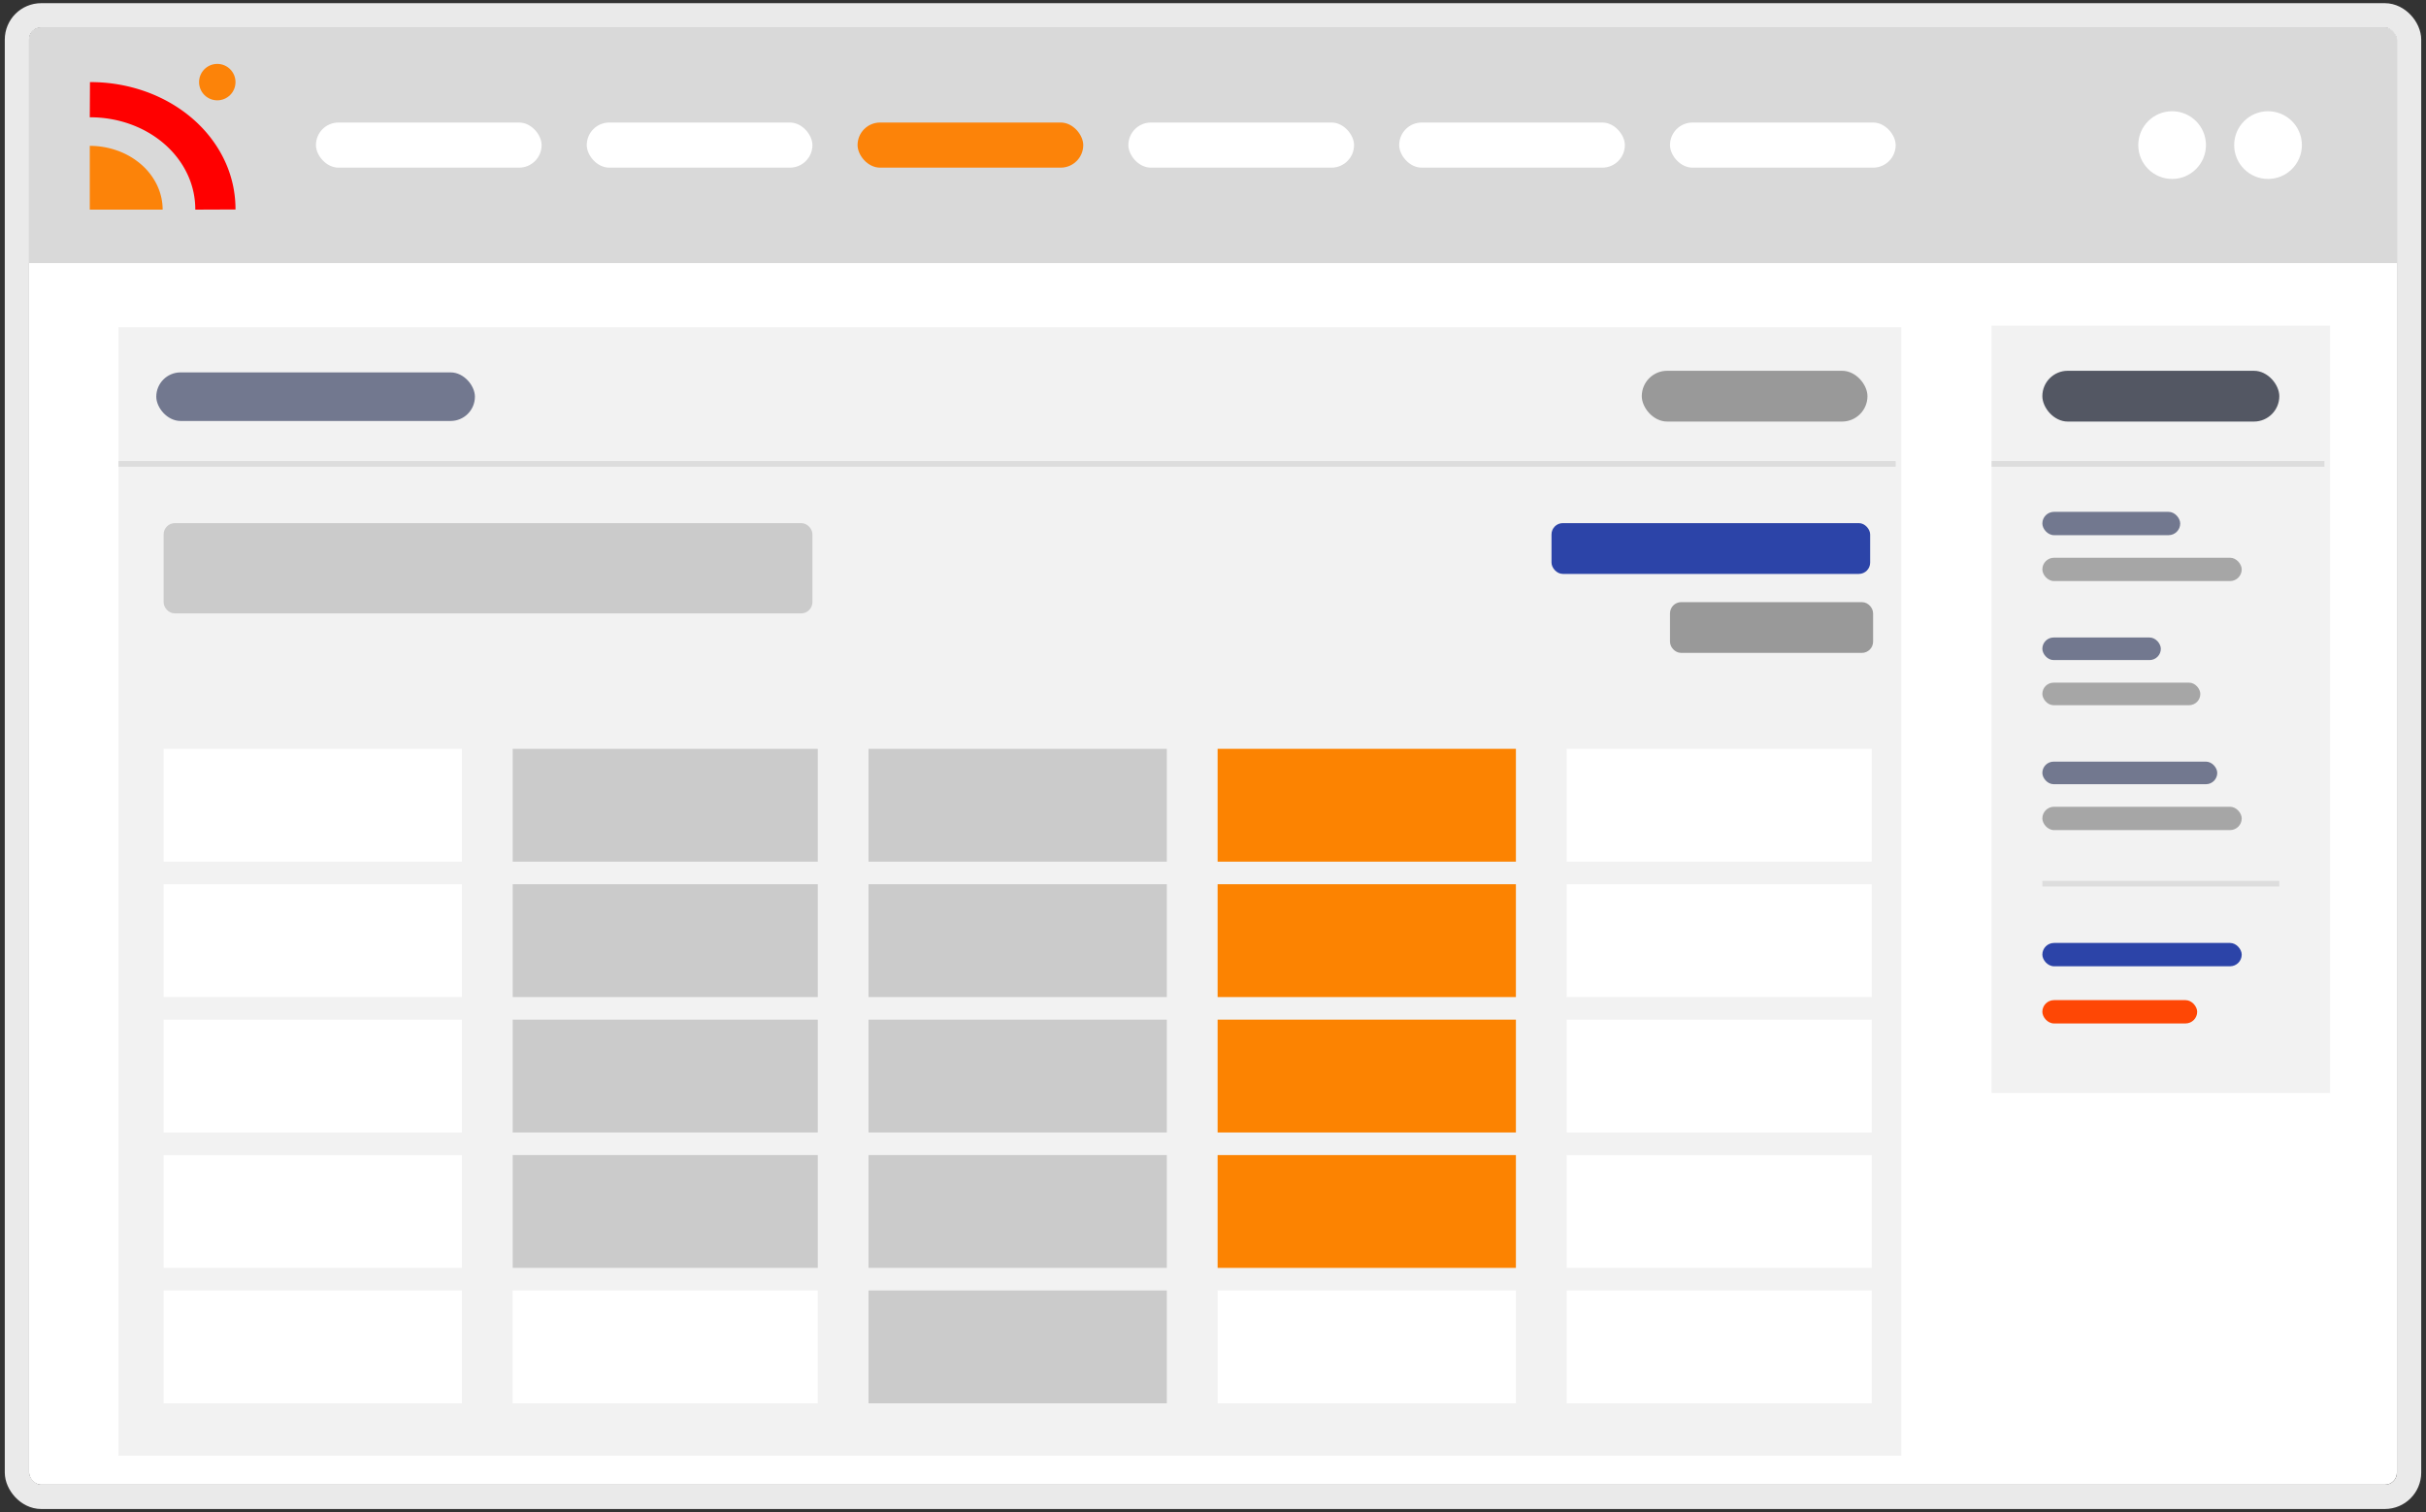
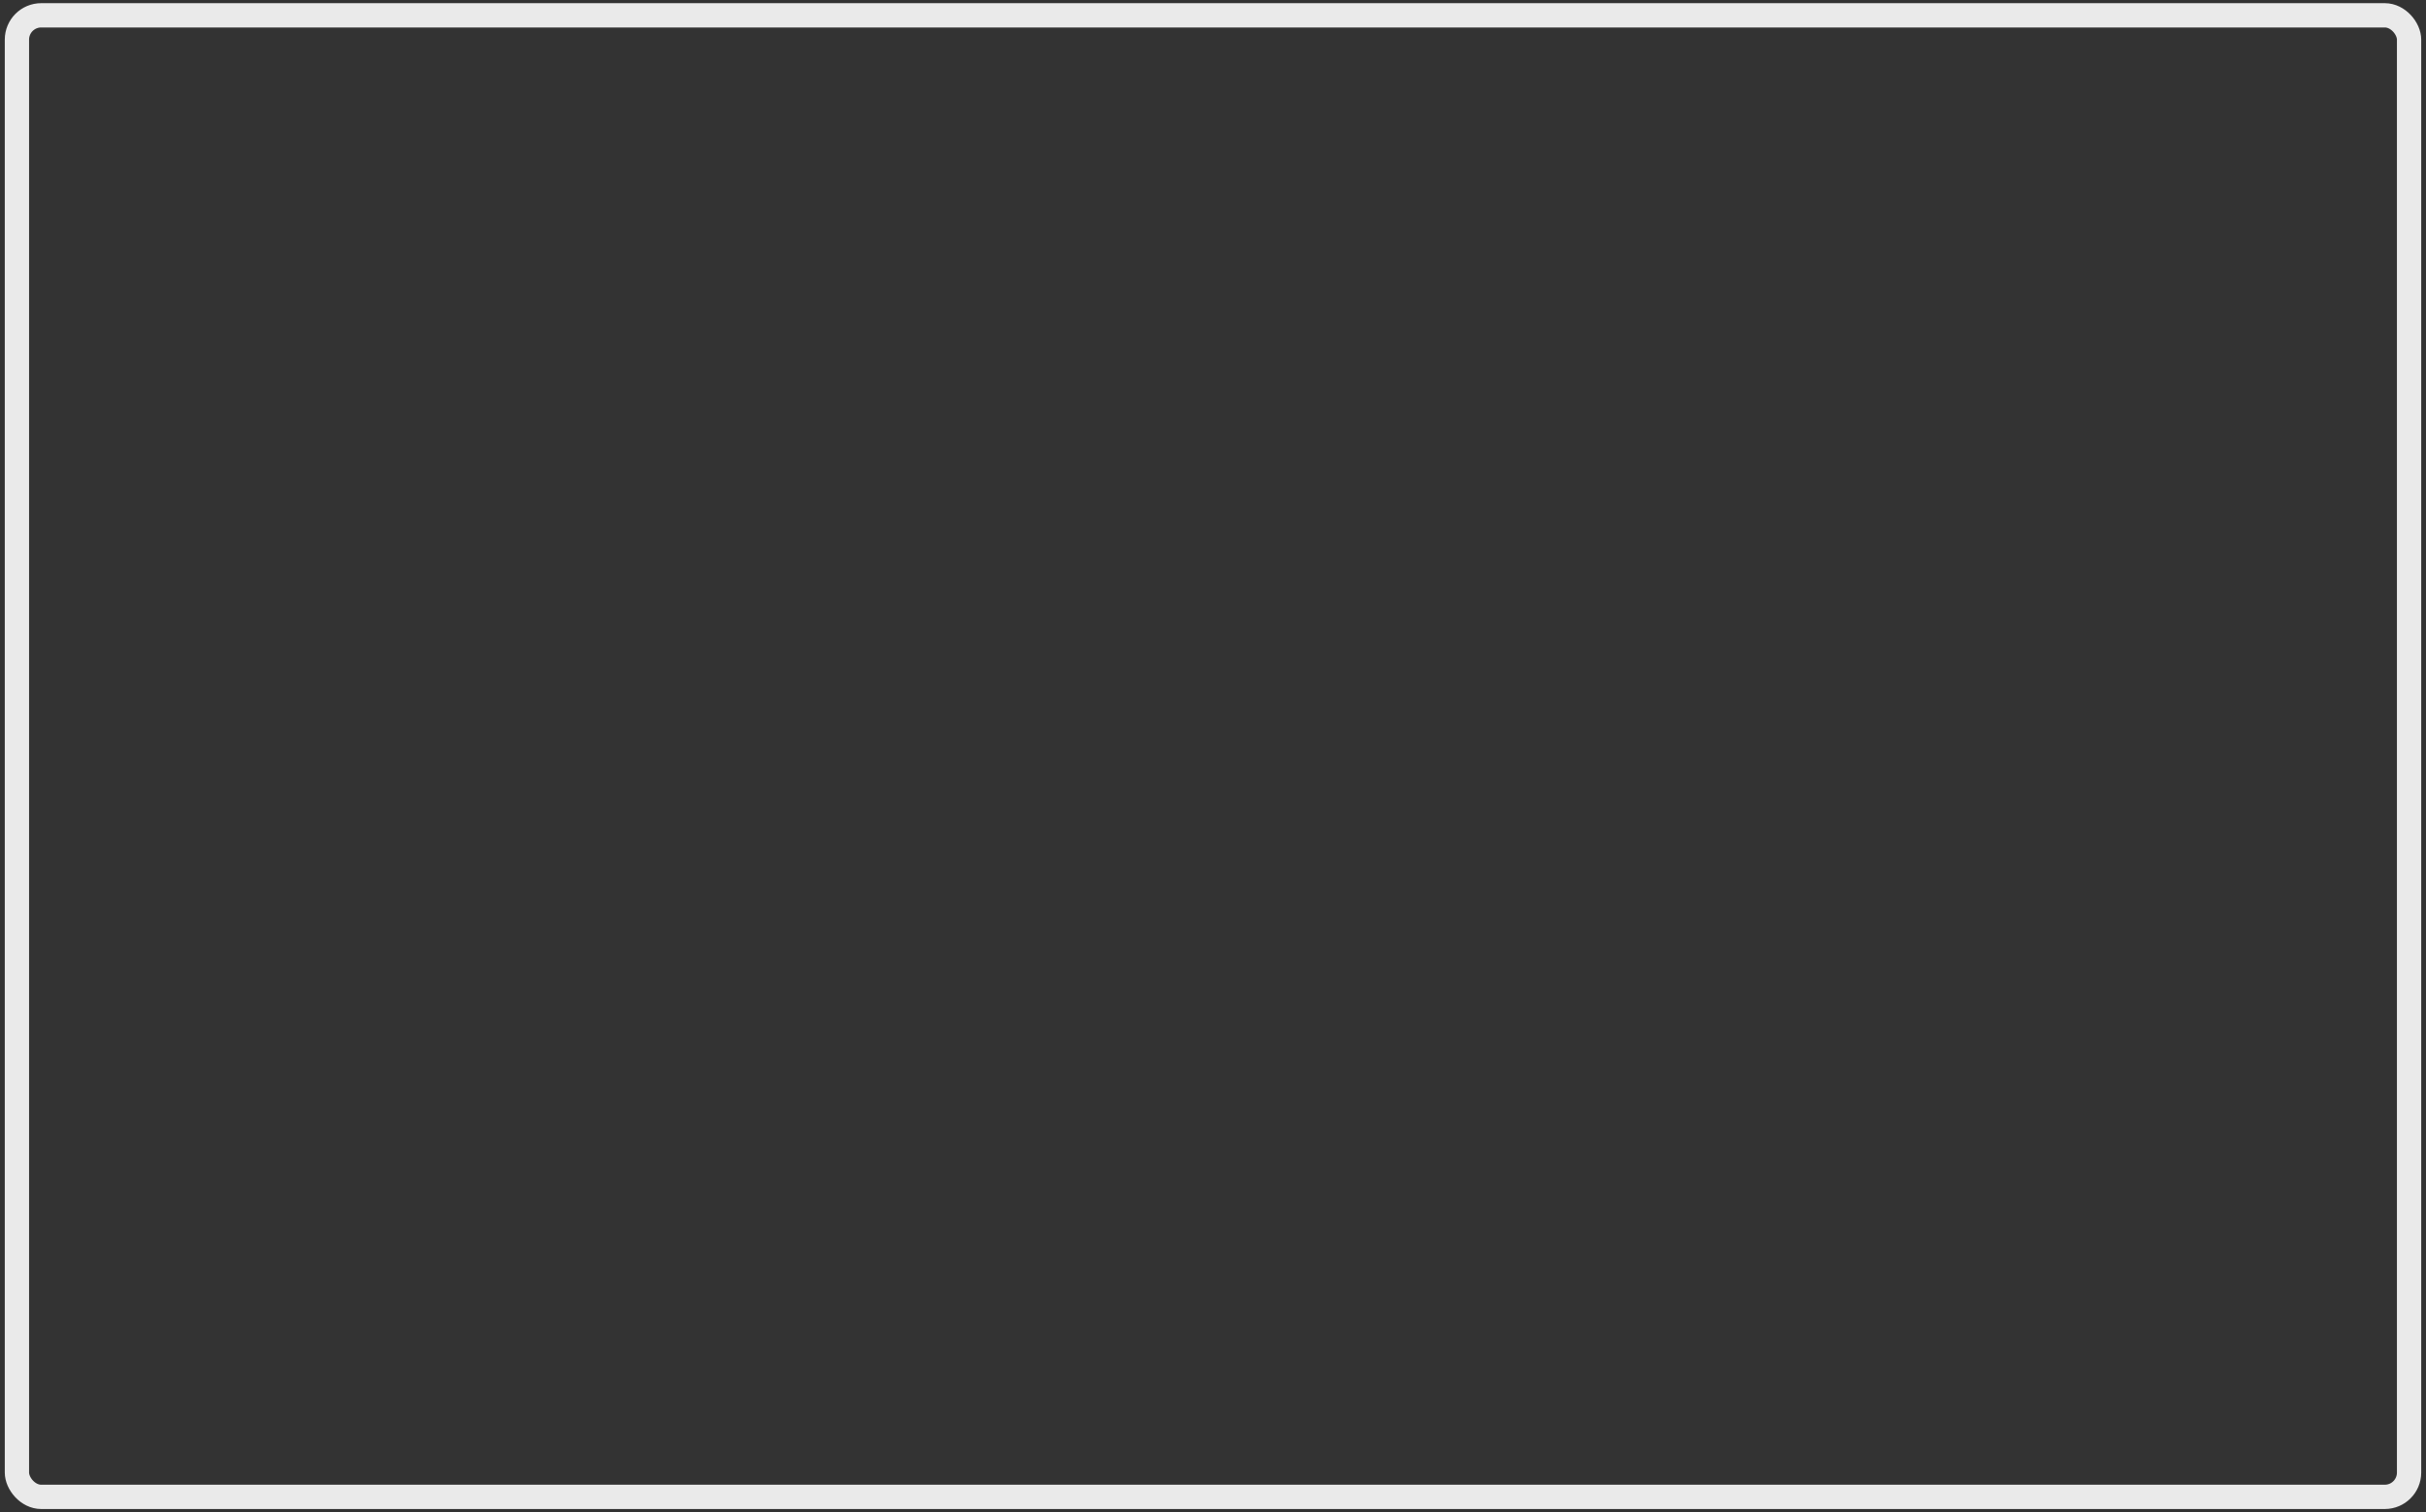
<svg xmlns="http://www.w3.org/2000/svg" width="430" height="268" fill="none" viewBox="0 0 430 268">
  <rect x="0" y="0" width="430" height="268" fill="#333333" stroke="none" />
  <g clip-path="url(#a)">
    <rect width="419.695" height="258.274" x="5.152" y="4.868" fill="#fff" rx="2.152" />
    <path fill="#D9D9D9" d="M5.152 4.715h424.264v41.903H5.152z" />
    <path fill="#FC8309" d="M28.827 37.152c0-1.484-.334-2.953-.983-4.324a11.33 11.33 0 0 0-2.799-3.666 13.172 13.172 0 0 0-4.19-2.45 14.531 14.531 0 0 0-4.941-.86v11.3h12.913Z" />
    <circle cx="38.513" cy="14.553" r="3.228" fill="#FC8309" />
    <path fill="red" d="M41.74 37.124a20.123 20.123 0 0 0-1.927-8.67c-1.288-2.745-3.184-5.237-5.579-7.333-2.395-2.095-5.243-3.754-8.381-4.881a29.025 29.025 0 0 0-9.907-1.687l-.032 6.235c2.467-.01 4.908.405 7.183 1.223 2.275.817 4.34 2.02 6.076 3.539 1.737 1.52 3.111 3.326 4.045 5.317a14.59 14.59 0 0 1 1.397 6.285l7.126-.028Z" />
    <path fill="#F2F2F2" d="M21 58h316v200H21z" />
    <rect width="56.477" height="8.609" x="27.7" y="66" fill="#72788F" rx="4.305" />
    <rect width="56.477" height="9" x="275" y="92.715" fill="#2C44A8" rx="2" />
    <rect width="40" height="9" x="291" y="65.715" fill="#999" rx="4.5" />
    <path fill="#fff" d="M359.203 155.527h47.35v26.904h-47.35z" />
    <path fill="#fff" d="M359.203 156h47.35v26.904h-47.35z" />
    <path fill="#F2F2F2" d="M353 57.715h60v136h-60z" />
    <path stroke="#DDD" d="M353 82.215h59" />
    <rect width="24.435" height="4.135" x="362" y="90.715" fill="#72788F" rx="2.068" />
    <rect width="35.337" height="4.135" x="362" y="98.85" fill="#A6A6A6" rx="2.068" />
    <rect width="21" height="4" x="362" y="112.986" fill="#72788F" rx="2" />
    <rect width="28" height="4" x="362" y="120.986" fill="#A6A6A6" rx="2" />
    <rect width="31" height="4" x="362" y="134.986" fill="#72788F" rx="2" />
    <rect width="35.337" height="4.135" x="362" y="142.986" fill="#A6A6A6" rx="2.068" />
-     <path stroke="#DDD" d="M362 156.621h42" />
    <rect width="35.337" height="4.135" x="362" y="167.121" fill="#2C44A8" rx="2.068" />
    <rect width="27.442" height="4.135" x="362" y="177.256" fill="#FE4705" rx="2.068" />
    <rect width="42" height="9" x="362" y="65.715" fill="#535763" rx="4.5" />
    <rect width="40" height="8" x="56" y="21.715" fill="#fff" rx="4" />
    <rect width="40" height="8" x="104" y="21.715" fill="#fff" rx="4" />
    <rect width="40" height="8" x="152" y="21.715" fill="#FC8309" rx="4" />
    <rect width="40" height="8" x="200" y="21.715" fill="#fff" rx="4" />
-     <rect width="40" height="8" x="248" y="21.715" fill="#fff" rx="4" />
    <rect width="40" height="8" x="296" y="21.715" fill="#fff" rx="4" />
    <circle cx="385" cy="25.715" r="6" fill="#fff" />
    <circle cx="402" cy="25.715" r="6" fill="#fff" />
    <path stroke="#DDD" d="M21 82.215h315" />
    <rect width="113" height="14" x="30" y="93.715" fill="#CBCBCB" stroke="#CBCBCB" stroke-width="2" rx="1" />
    <mask id="b" fill="#fff">
      <rect width="52" height="9" x="29" y="112.715" rx="1" />
    </mask>
    <rect width="52" height="9" x="29" y="112.715" fill="#DBDBDB" stroke="#DBDBDB" stroke-width="4" mask="url(#b)" rx="1" />
    <rect width="34" height="7" x="297" y="107.715" fill="#999" stroke="#999" stroke-width="2" rx="1" />
    <path fill="#fff" d="M29 132.715h52.872v20H29z" />
    <path fill="#CBCBCB" d="M90.872 132.715h54.073v20H90.872zm63.073 0h52.872v20h-52.872z" />
    <path fill="#FC8301" d="M215.817 132.715h52.872v20h-52.872z" />
    <path fill="#fff" d="M277.688 132.715h54.073v20h-54.073zM29 156.715h52.872v20H29z" />
    <path fill="#CBCBCB" d="M90.872 156.715h54.073v20H90.872zm63.073 0h52.872v20h-52.872z" />
    <path fill="#FC8301" d="M215.817 156.715h52.871v20h-52.871v-20Z" />
    <path fill="#fff" d="M277.688 156.715h54.073v20h-54.073zM29 180.715h52.872v20H29z" />
    <path fill="#CBCBCB" d="M90.872 180.715h54.073v20H90.872zm63.073 0h52.872v20h-52.872z" />
    <path fill="#FC8301" d="M215.817 180.715h52.872v20h-52.872z" />
    <path fill="#fff" d="M277.688 180.715h54.073v20h-54.073zM29 204.715h52.872v20H29z" />
    <path fill="#CBCBCB" d="M90.872 204.715h54.073v20H90.872zm63.073 0h52.872v20h-52.872z" />
    <path fill="#FC8301" d="M215.817 204.715h52.872v20h-52.872z" />
    <path fill="#fff" d="M277.688 204.715h54.073v20h-54.073zM29 228.715h52.872v20H29zm61.872 0h54.073v20H90.872z" />
    <path fill="#CBCBCB" d="M153.945 228.715h52.872v20h-52.872z" />
    <path fill="#fff" d="M215.817 228.715h52.872v20h-52.872zm61.871 0h54.073v20h-54.073z" />
  </g>
  <rect width="424" height="262.579" x="3" y="2.715" stroke="#EAEAEA" stroke-width="4.305" rx="4.305" />
  <defs>
    <clipPath id="a">
-       <rect width="419.695" height="258.274" x="5.152" y="4.868" fill="#fff" rx="2.152" />
-     </clipPath>
+       </clipPath>
  </defs>
</svg>